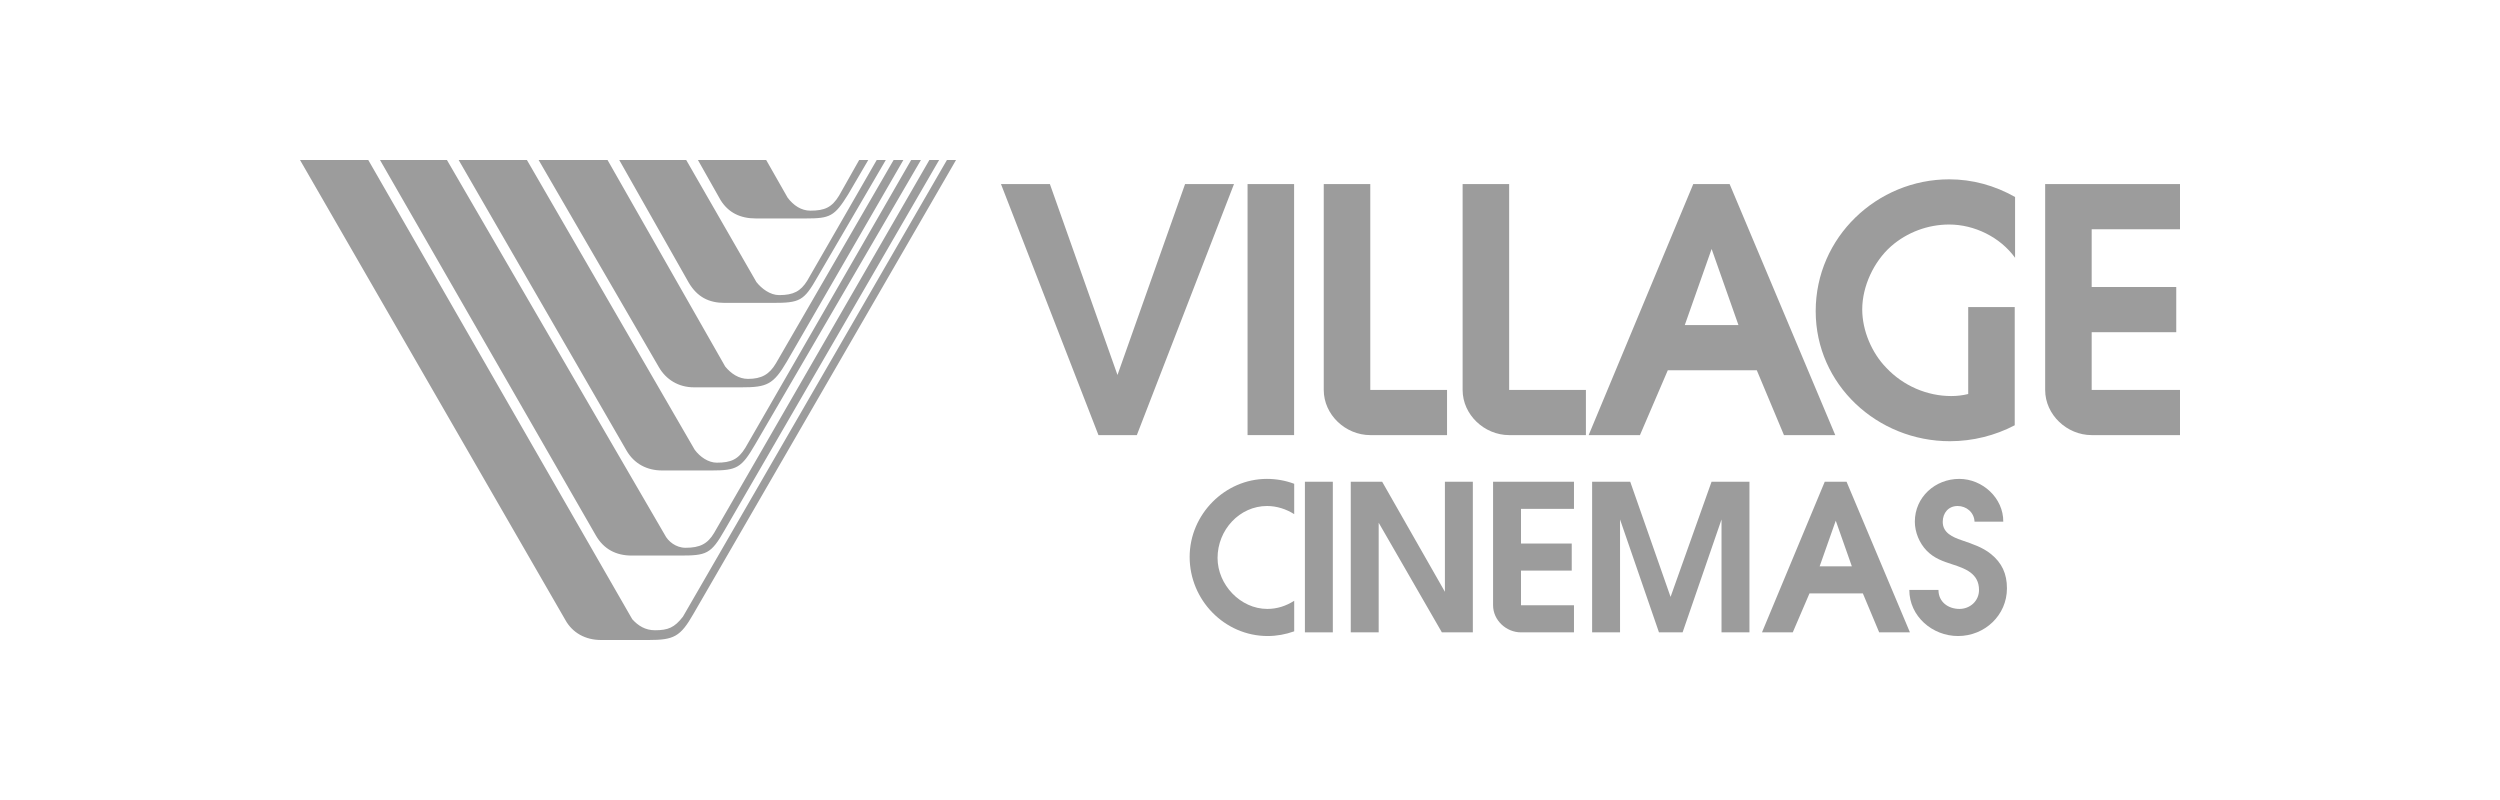
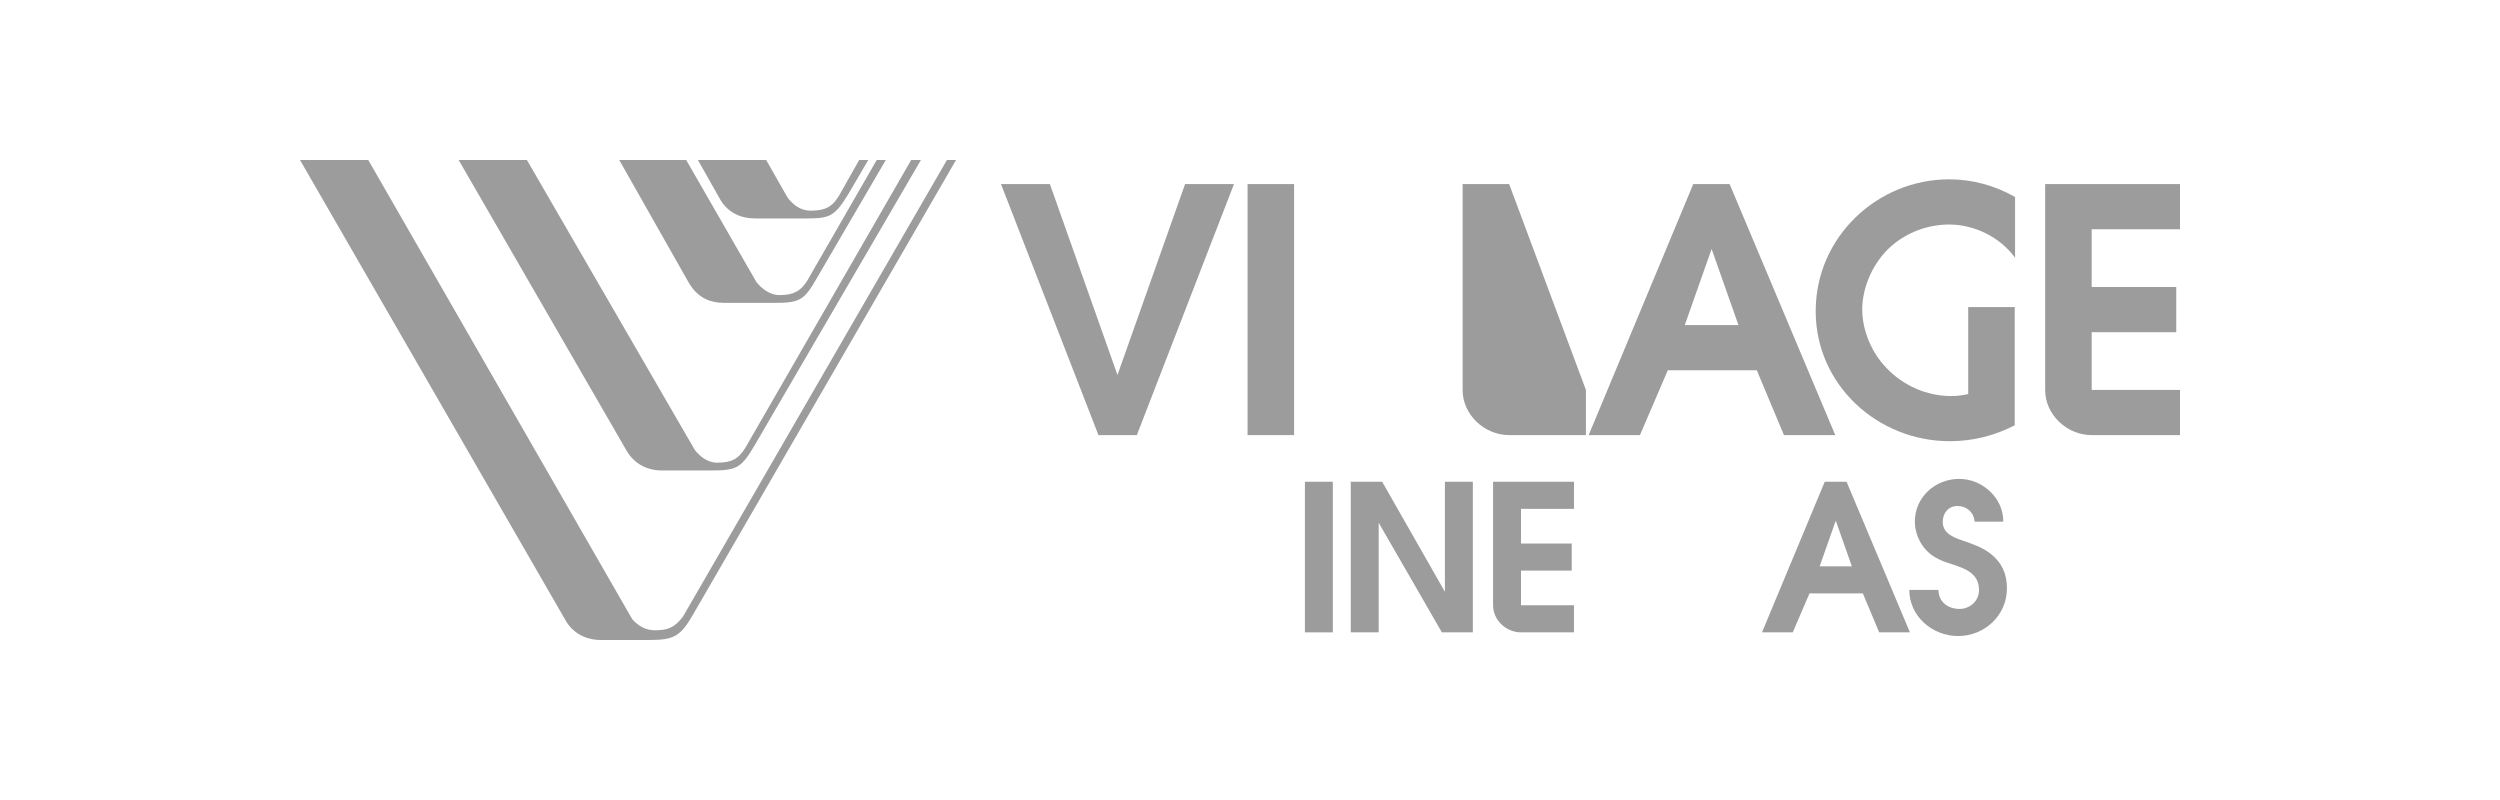
<svg xmlns="http://www.w3.org/2000/svg" width="250px" height="80px" viewBox="0 0 250 80" version="1.1">
  <title>Village Cinemas</title>
  <g id="Village-Cinemas" stroke="none" stroke-width="1" fill="none" fill-rule="evenodd">
    <g id="Group" transform="translate(30, 16)" fill="#9C9C9C">
      <g id="Village_Cinemas-Copy-2">
        <path d="M45.578,5.845 L50.584,5.845 C52.991,5.845 53.446,5.651 54.812,3.442 L56.827,0 L55.917,0 L53.901,3.572 C53.186,4.741 52.47,5.066 51.04,5.066 C50.129,5.066 49.349,4.547 48.763,3.767 L46.618,0 L39.791,0 L42.067,4.026 C42.847,5.262 44.018,5.845 45.578,5.845" id="Fill-2" />
-         <path d="M39.402,22.733 L44.148,22.733 C46.683,22.733 47.334,22.473 48.699,20.134 L60.338,0 L59.362,0 L47.594,20.33 C46.943,21.434 46.163,21.889 44.799,21.889 C43.888,21.889 43.108,21.369 42.522,20.655 L30.753,0 L23.861,0 L35.89,20.719 C36.605,21.954 37.841,22.733 39.402,22.733" id="Fill-3" />
        <path d="M42.457,14.289 L47.268,14.289 C49.999,14.289 50.389,14.094 51.755,11.691 L58.581,0 L57.672,0 L50.715,12.082 C50.065,13.12 49.349,13.51 47.919,13.51 C47.009,13.51 46.163,12.861 45.644,12.211 L38.621,0 L31.924,0 L38.88,12.276 C39.727,13.705 40.897,14.289 42.457,14.289" id="Fill-4" />
        <path d="M36.216,31.047 L41.157,31.047 C43.693,31.047 44.148,30.788 45.512,28.448 L62.093,0 L61.117,0 L44.538,28.774 C43.823,29.943 43.108,30.267 41.677,30.267 C40.832,30.267 39.987,29.682 39.466,28.969 L22.691,0 L15.865,0 L32.639,29.033 C33.419,30.398 34.721,31.047 36.216,31.047" id="Fill-5" />
        <path d="M64.693,0 L38.297,45.661 C37.45,46.765 36.801,47.025 35.5,47.025 C34.524,47.025 33.81,46.571 33.225,45.922 L6.827,0 L0,0 L26.528,45.985 C27.243,47.286 28.543,48 30.104,48 L34.85,48 C37.386,48 38.036,47.675 39.336,45.401 L65.604,0 L64.693,0" id="Fill-6" />
-         <path d="M33.16,39.556 L37.971,39.556 C40.637,39.556 41.092,39.425 42.457,37.023 L63.913,0 L62.938,0 L41.417,37.283 C40.767,38.388 39.987,38.778 38.556,38.778 C37.581,38.778 36.801,38.127 36.476,37.477 L14.693,0 L7.998,0 L29.584,37.542 C30.363,38.906 31.599,39.556 33.16,39.556" id="Fill-7" />
      </g>
      <g id="Village_Cinemas-Copy-2" transform="translate(70.098, 1.933)">
        <polyline id="Fill-8" points="18.41 0.474 11.65 19.566 4.891 0.474 0 0.474 9.748 25.578 13.586 25.578 23.301 0.474 18.41 0.474" />
        <polygon id="Fill-9" points="24.658 25.577 29.312 25.577 29.312 0.474 24.658 0.474" />
-         <path d="M44.606,25.578 L44.606,21.061 L36.93,21.061 L36.93,0.474 L32.277,0.474 L32.277,21.061 C32.277,23.54 34.45,25.578 36.93,25.578 L44.606,25.578" id="Fill-10" />
-         <path d="M50.817,0.474 L46.164,0.474 L46.164,21.061 C46.164,23.54 48.338,25.578 50.817,25.578 L58.493,25.578 L58.493,21.061 L50.817,21.061 L50.817,0.474" id="Fill-11" />
+         <path d="M50.817,0.474 L46.164,0.474 L46.164,21.061 C46.164,23.54 48.338,25.578 50.817,25.578 L58.493,25.578 L58.493,21.061 L50.817,0.474" id="Fill-11" />
        <path d="M83.428,25.578 L72.864,0.474 L69.229,0.474 L58.768,25.578 L63.898,25.578 L66.683,19.091 L75.581,19.091 L78.298,25.578 L83.428,25.578 Z M68.381,14.572 L71.064,6.963 L73.747,14.572 L68.381,14.572 L68.381,14.572 Z" id="Fill-12" />
        <path d="M81.471,13.18 C81.471,20.55 87.654,26.188 94.889,26.188 C97.198,26.188 99.439,25.612 101.375,24.593 L101.375,12.772 L96.723,12.772 L96.723,21.468 C96.179,21.604 95.601,21.672 95.024,21.672 C92.613,21.672 90.235,20.653 88.536,18.851 C87.077,17.359 86.125,15.117 86.125,13.009 C86.125,10.7 87.281,8.221 89.013,6.692 C90.608,5.299 92.681,4.519 94.821,4.519 C97.333,4.519 99.917,5.774 101.409,7.846 L101.409,1.767 C99.371,0.61 97.13,0 94.821,0 C87.621,0 81.471,5.774 81.471,13.18" id="Fill-13" />
        <path d="M117.902,4.994 L117.902,0.474 L104.418,0.474 L104.418,21.061 C104.418,23.54 106.591,25.578 109.07,25.578 L117.902,25.578 L117.902,21.061 L109.07,21.061 L109.07,15.285 L117.527,15.285 L117.527,10.768 L109.07,10.768 L109.07,4.994 L117.902,4.994" id="Fill-14" />
-         <path d="M18.867,37.761 C18.867,42.063 22.351,45.67 26.673,45.67 C27.569,45.67 28.466,45.506 29.322,45.2 L29.322,42.144 C28.526,42.654 27.63,42.959 26.632,42.959 C23.941,42.959 21.658,40.534 21.658,37.863 C21.658,35.052 23.86,32.667 26.611,32.667 C27.569,32.667 28.526,32.974 29.322,33.482 L29.322,30.446 C28.445,30.119 27.528,29.956 26.59,29.956 C22.393,29.956 18.867,33.503 18.867,37.761" id="Fill-15" />
        <polygon id="Fill-16" points="30.393 45.302 33.185 45.302 33.185 30.241 30.393 30.241" />
        <polyline id="Fill-17" points="44.393 41.247 38.118 30.241 34.978 30.241 34.978 45.303 37.77 45.303 37.77 34.339 44.089 45.303 47.186 45.303 47.186 30.241 44.393 30.241 44.393 41.247" />
        <path d="M49.209,42.593 C49.209,44.08 50.514,45.303 52.002,45.303 L57.3,45.303 L57.3,42.593 L52.002,42.593 L52.002,39.128 L57.076,39.128 L57.076,36.418 L52.002,36.418 L52.002,32.953 L57.3,32.953 L57.3,30.241 L49.209,30.241 L49.209,42.593" id="Fill-18" />
-         <polyline id="Fill-19" points="66.959 41.757 62.925 30.241 59.114 30.241 59.114 45.303 61.906 45.303 61.906 34.013 65.799 45.303 68.162 45.303 72.054 34.013 72.054 45.303 74.847 45.303 74.847 30.241 71.057 30.241 66.959 41.757" />
        <path d="M82.377,30.241 L76.101,45.303 L79.178,45.303 L80.849,41.41 L86.189,41.41 L87.82,45.303 L90.896,45.303 L84.558,30.241 L82.377,30.241 Z M81.867,38.7 L83.478,34.134 L85.087,38.7 L81.867,38.7 L81.867,38.7 Z" id="Fill-20" />
        <path d="M99.007,37.476 C98.151,36.784 97.133,36.459 96.072,36.091 C95.175,35.785 94.176,35.357 94.176,34.256 C94.176,33.36 94.749,32.667 95.664,32.667 C96.542,32.667 97.316,33.299 97.356,34.235 L100.229,34.235 C100.251,31.872 98.151,29.956 95.829,29.956 C93.424,29.956 91.386,31.77 91.386,34.235 C91.386,35.276 91.833,36.375 92.568,37.131 C93.322,37.906 94.176,38.191 95.175,38.516 C96.419,38.924 97.804,39.412 97.804,41.063 C97.804,42.165 96.907,42.959 95.848,42.959 C94.727,42.959 93.749,42.267 93.749,41.063 L90.834,41.063 C90.834,43.694 93.137,45.67 95.705,45.67 C98.376,45.67 100.597,43.592 100.597,40.9 C100.597,39.434 100.087,38.354 99.007,37.476" id="Fill-21" />
      </g>
    </g>
  </g>
</svg>